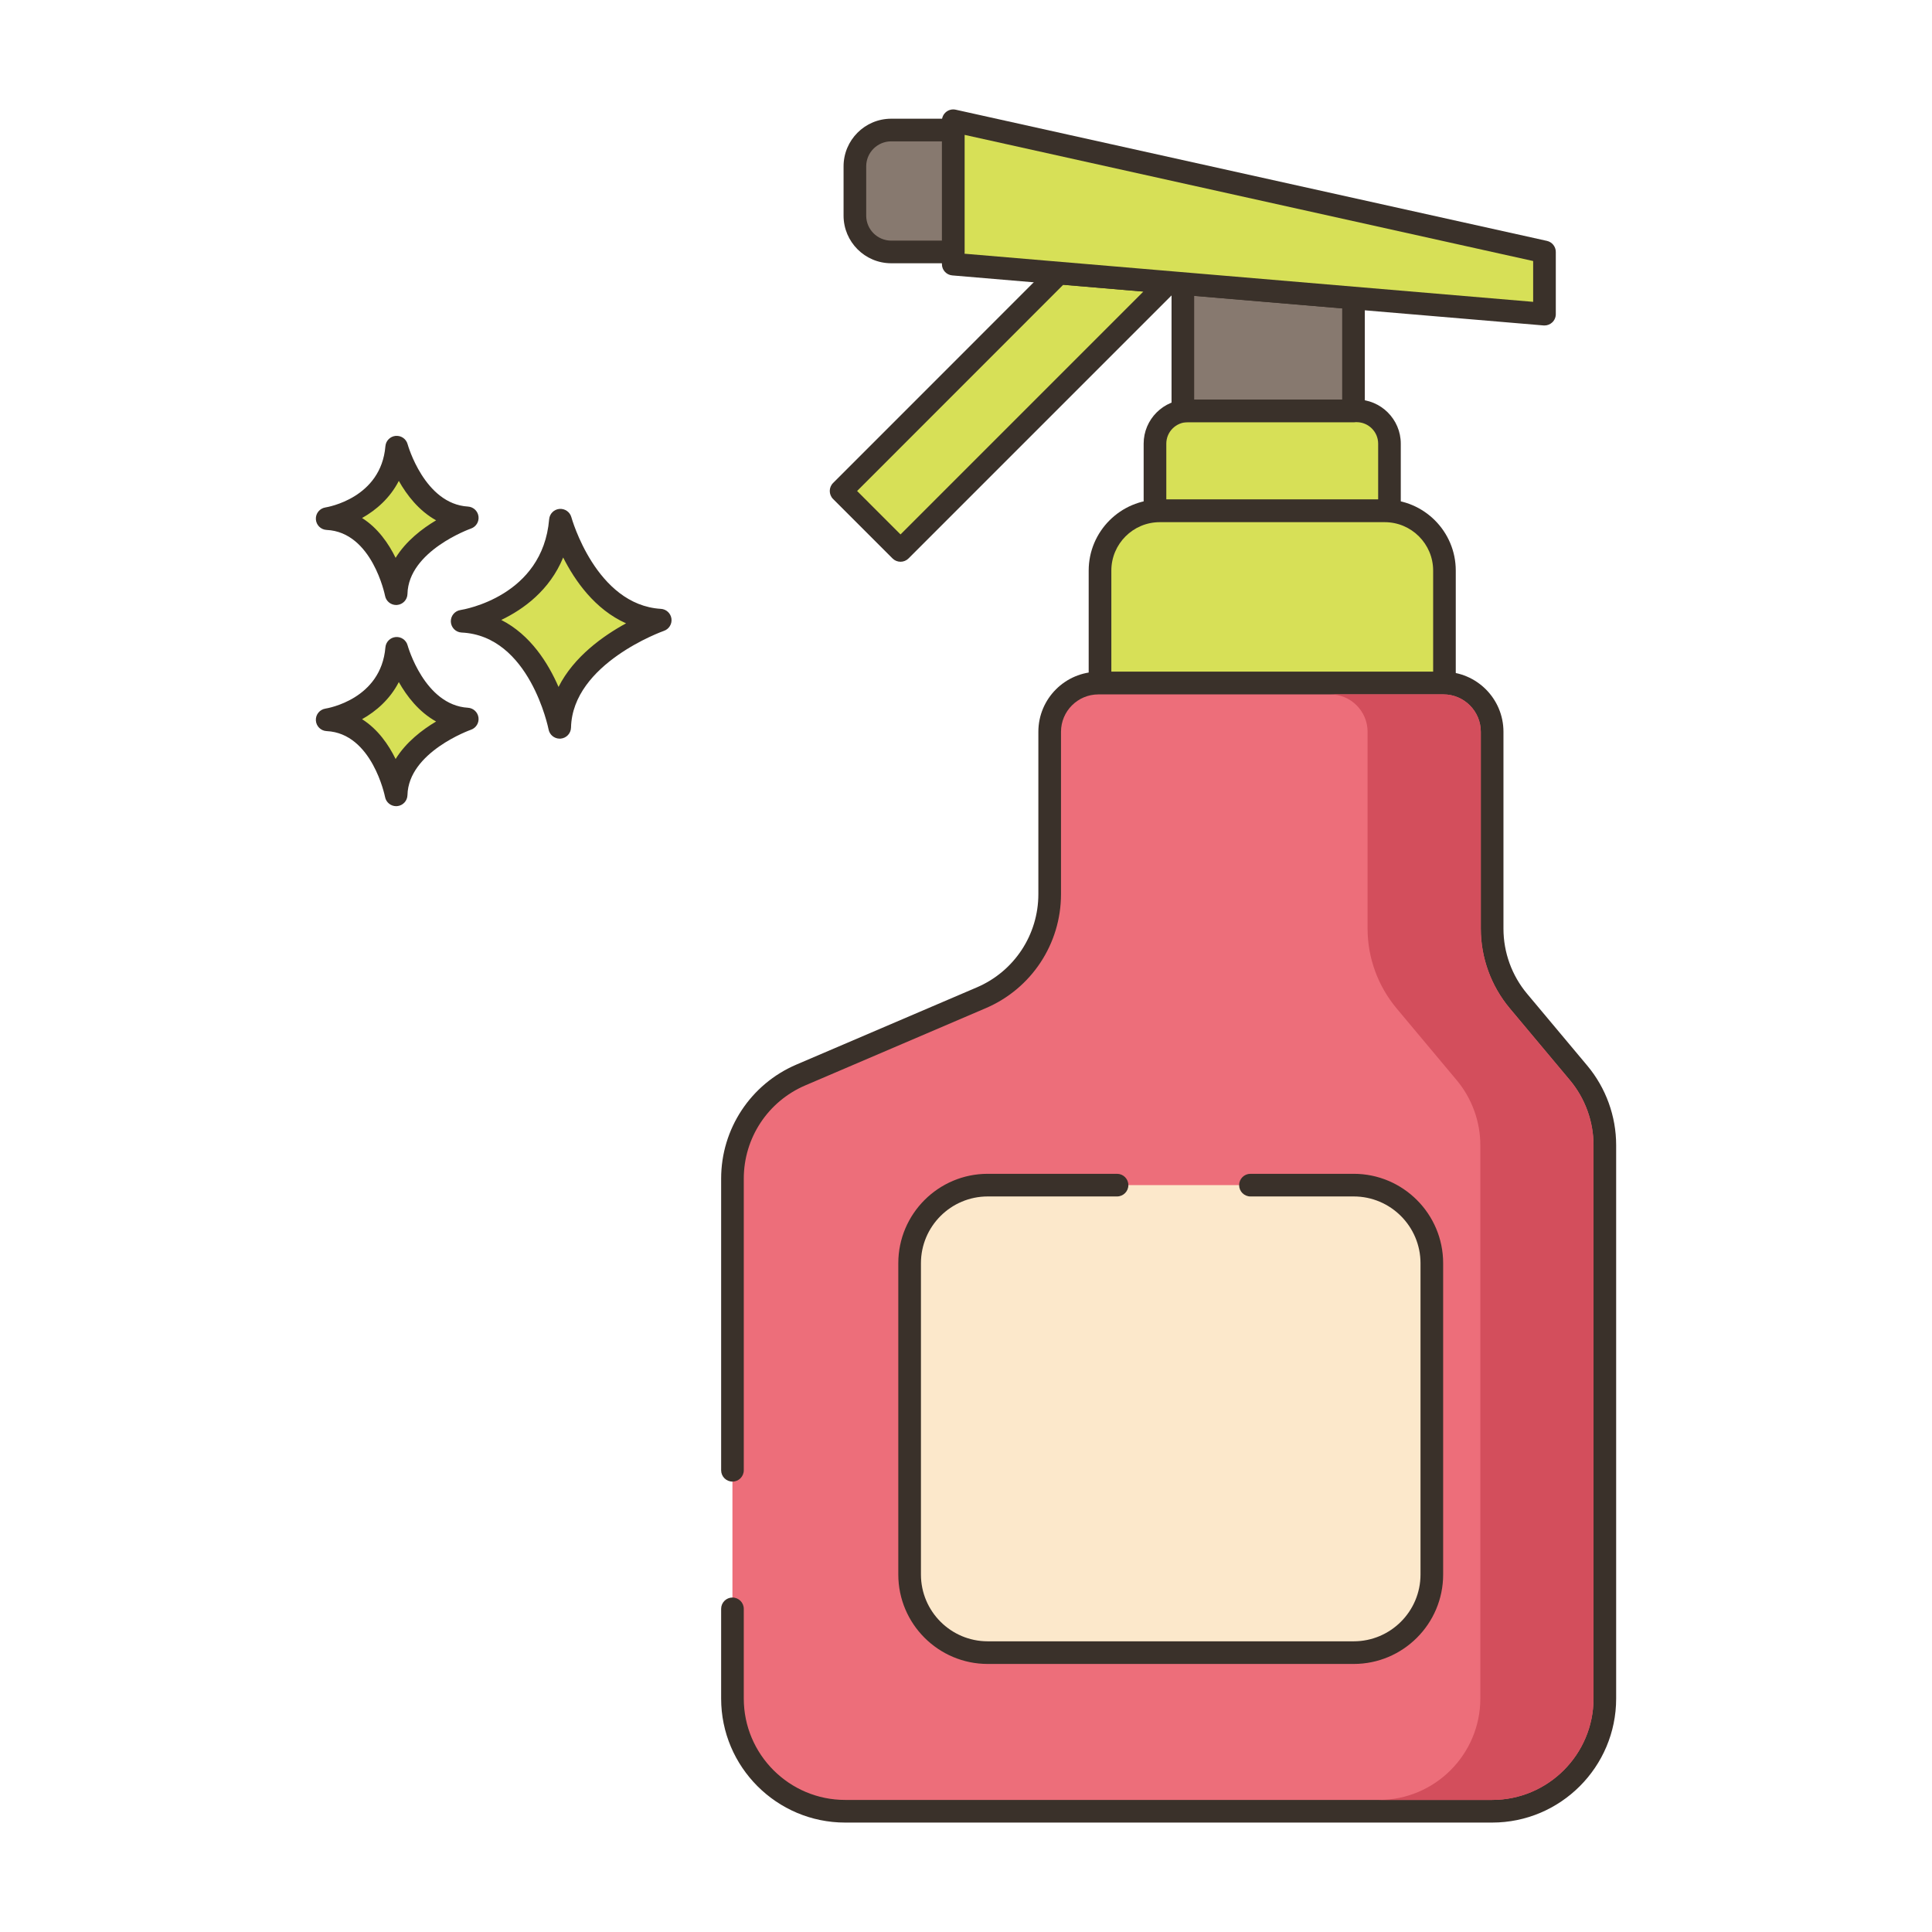
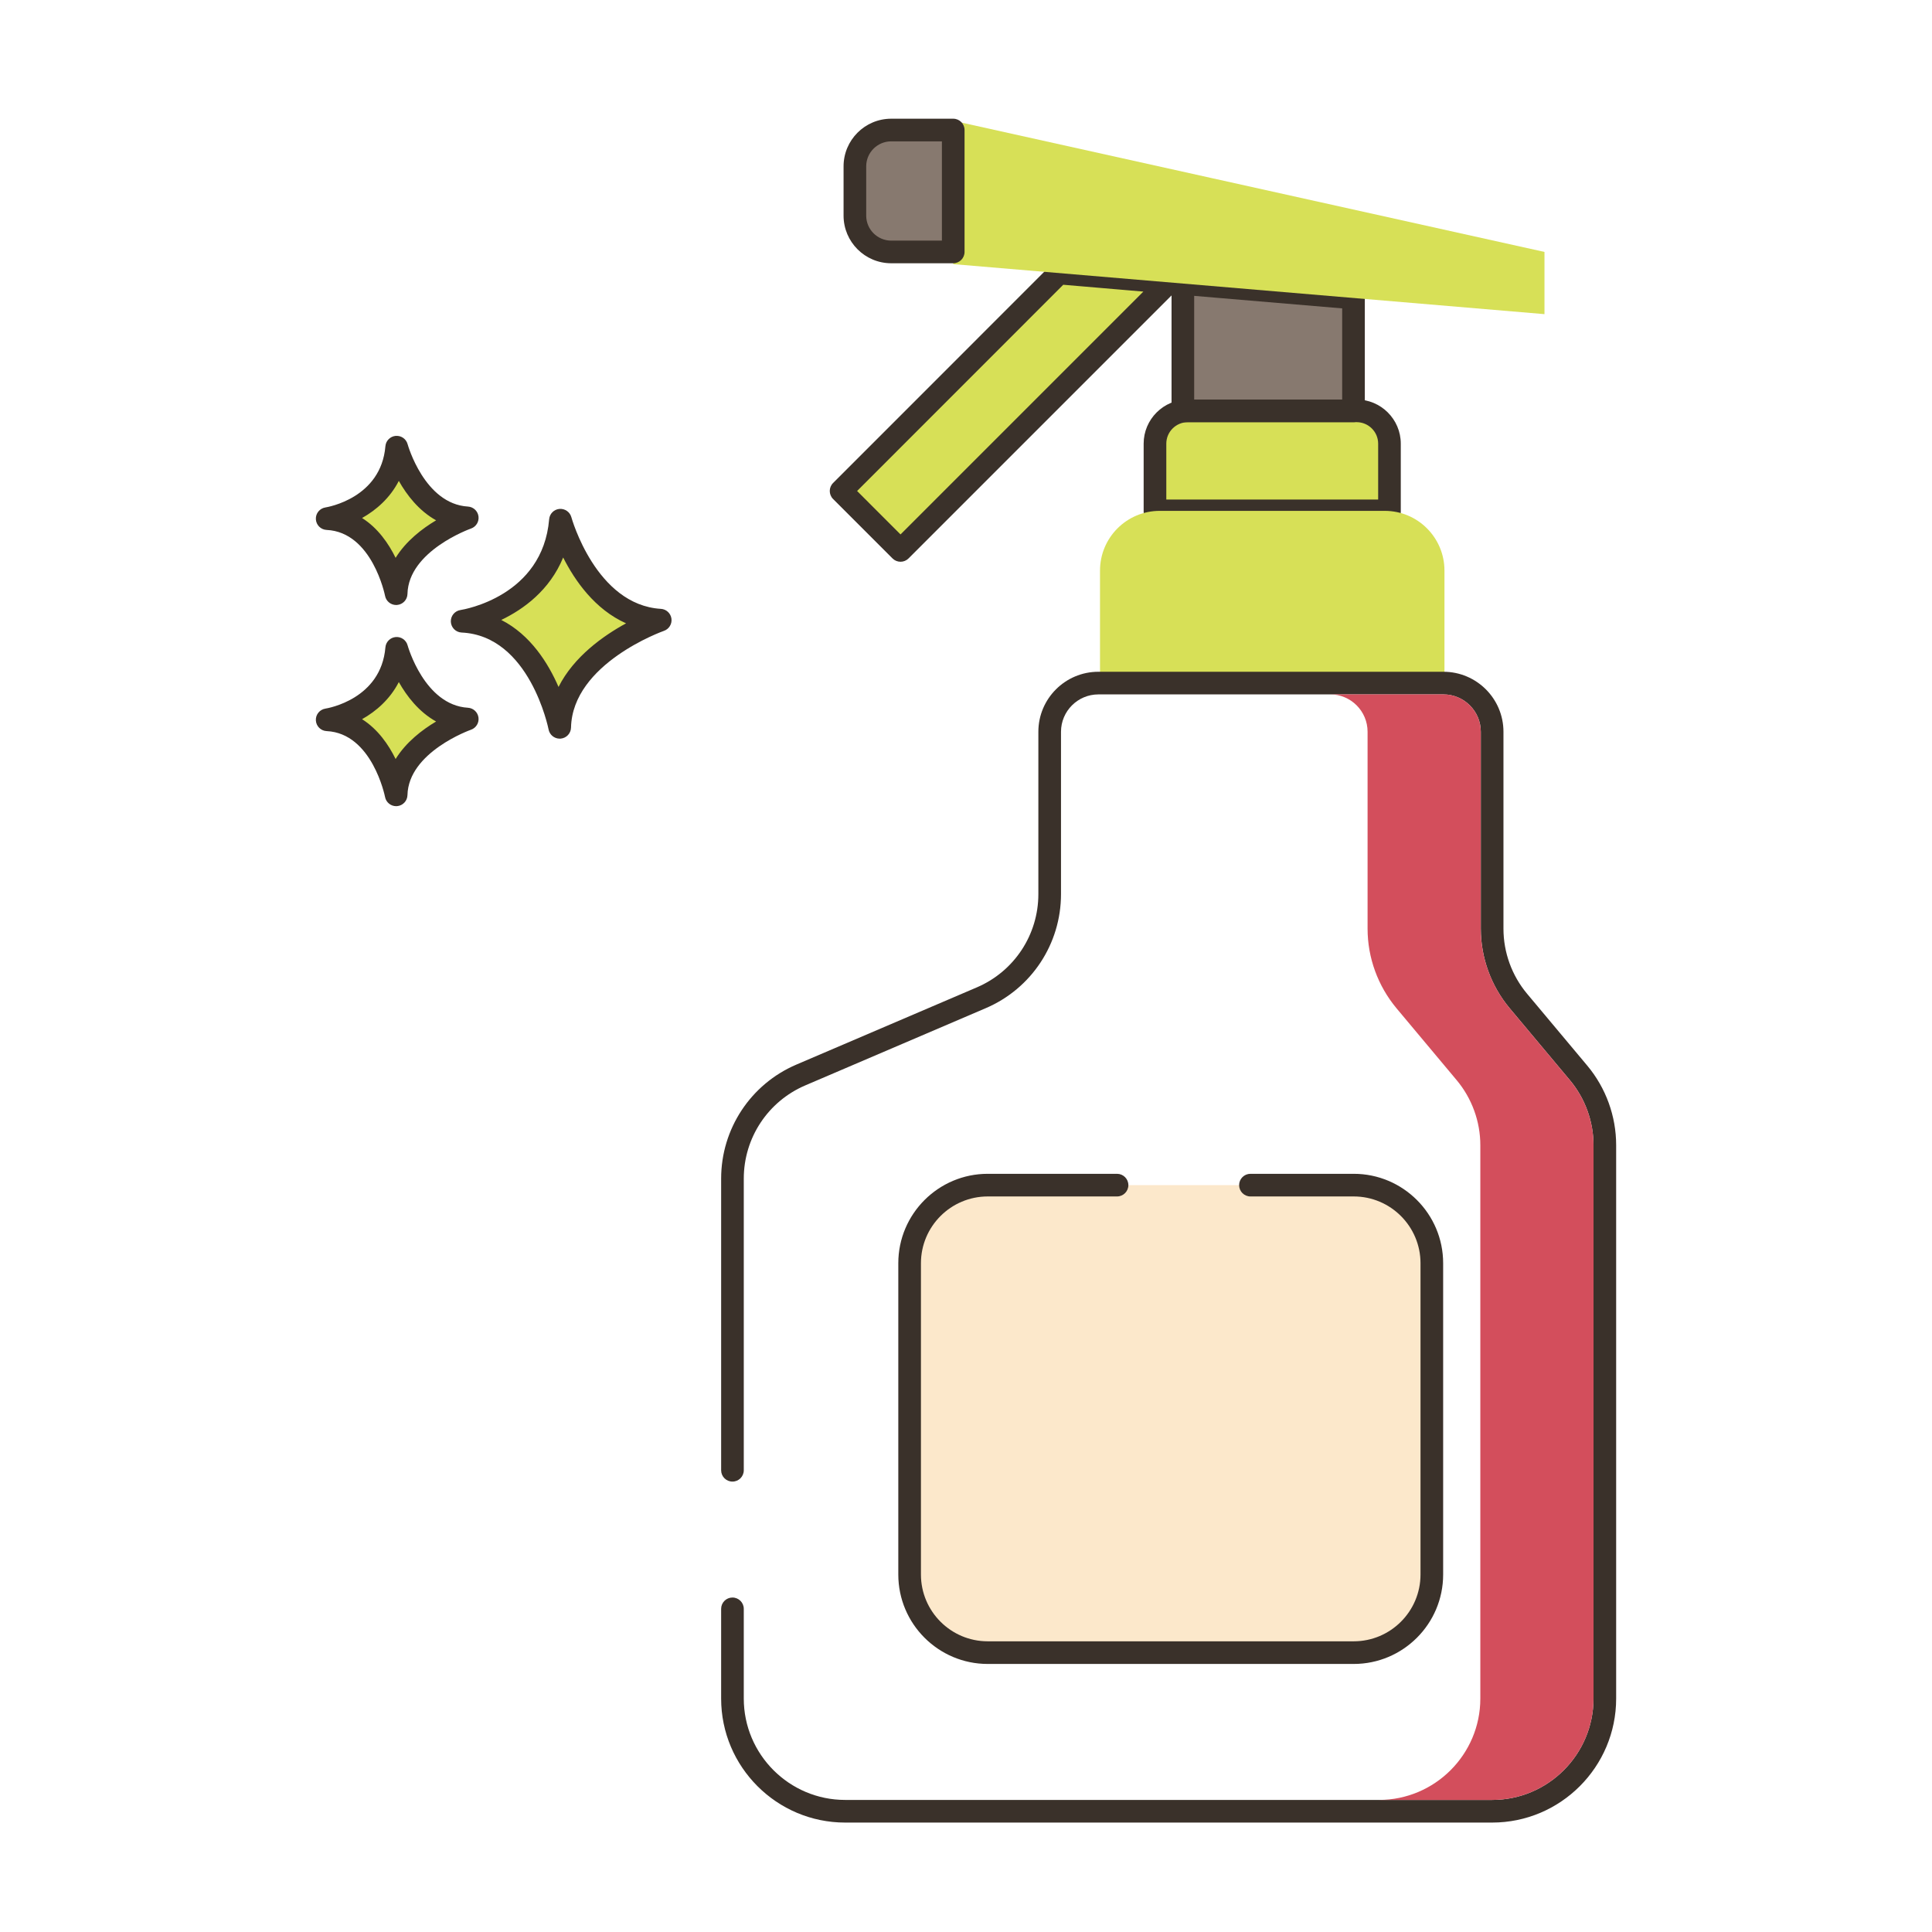
<svg xmlns="http://www.w3.org/2000/svg" id="Layer_1" enable-background="new 0 0 256 256" height="512" viewBox="0 0 256 256" width="512">
  <g>
    <path d="m74.262 68.927s3.408 12.659 13.222 13.246c0 0-13.1 4.525-13.321 14.202 0 0-2.579-13.572-12.925-14.059 0 .001 12.05-1.825 13.024-13.389z" fill="#d7e057" />
    <path d="m74.162 97.875c-.712 0-1.335-.506-1.472-1.217-.024-.125-2.495-12.418-11.523-12.844-.77-.036-1.387-.65-1.427-1.421-.04-.77.511-1.444 1.273-1.561.441-.068 10.894-1.816 11.754-12.032.061-.726.634-1.301 1.359-1.367.724-.061 1.392.399 1.584 1.102.032.116 3.259 11.626 11.864 12.142.714.043 1.297.584 1.396 1.292.098.708-.319 1.388-.994 1.622-.121.042-12.118 4.311-12.313 12.819-.018.767-.61 1.396-1.374 1.46-.043.003-.085.005-.127.005zm-7.741-15.729c3.878 1.969 6.23 5.746 7.587 8.877 2.026-4.021 5.942-6.787 8.949-8.428-4.134-1.842-6.783-5.651-8.334-8.723-1.793 4.36-5.271 6.868-8.202 8.274z" fill="#3a312a" />
    <path d="m52.564 85.908s2.411 8.954 9.352 9.369c0 0-9.266 3.201-9.422 10.045 0 0-1.824-9.6-9.142-9.944-.001 0 8.523-1.291 9.212-9.47z" fill="#d7e057" />
    <path d="m52.492 106.822c-.713 0-1.337-.508-1.472-1.22-.016-.082-1.704-8.442-7.739-8.727-.77-.036-1.387-.65-1.427-1.421-.04-.77.511-1.444 1.273-1.561.296-.047 7.364-1.242 7.942-8.113.061-.726.635-1.303 1.36-1.368.73-.066 1.392.399 1.582 1.102.021.079 2.228 7.92 7.994 8.266.714.043 1.299.584 1.396 1.293.098.709-.32 1.389-.996 1.622-.081.028-8.282 2.952-8.413 8.661-.018.768-.611 1.397-1.376 1.461-.041.003-.083.005-.124.005zm-4.518-11.527c2.107 1.332 3.523 3.394 4.447 5.279 1.376-2.232 3.515-3.871 5.365-4.972-2.287-1.27-3.884-3.351-4.941-5.225-1.174 2.288-3.016 3.877-4.871 4.918z" fill="#3a312a" />
    <path d="m52.564 59.25s2.411 8.954 9.352 9.37c0 0-9.266 3.201-9.422 10.045 0 0-1.824-9.6-9.142-9.944-.001 0 8.523-1.292 9.212-9.471z" fill="#d7e057" />
    <path d="m52.492 80.165c-.713 0-1.337-.508-1.472-1.22-.016-.082-1.704-8.442-7.739-8.726-.77-.036-1.387-.65-1.427-1.421-.04-.77.511-1.444 1.273-1.561.296-.047 7.364-1.242 7.942-8.113.061-.726.635-1.303 1.36-1.368.73-.06 1.392.399 1.582 1.101.021.079 2.228 7.92 7.994 8.265.715.042 1.299.584 1.397 1.293s-.319 1.388-.996 1.622c-.081.028-8.282 2.953-8.413 8.662-.018.768-.611 1.397-1.376 1.461-.042.003-.084.005-.125.005zm-4.518-11.527c2.107 1.332 3.523 3.394 4.447 5.279 1.376-2.232 3.515-3.872 5.365-4.973-2.287-1.27-3.884-3.35-4.941-5.224-1.174 2.288-3.016 3.877-4.871 4.918z" fill="#3a312a" />
    <path d="m154.844 37.416-35.519 35.519-7.876-7.876 28.871-28.882z" fill="#d7e057" />
    <path d="m119.325 74.435c-.398 0-.779-.158-1.061-.439l-7.876-7.876c-.586-.586-.586-1.535 0-2.121l28.872-28.882c.313-.312.749-.471 1.188-.434l14.523 1.238c.582.049 1.082.432 1.282.979.2.548.064 1.163-.349 1.575l-35.519 35.52c-.281.281-.662.44-1.06.44zm-5.755-9.376 5.754 5.755 32.177-32.178-10.614-.905z" fill="#3a312a" />
    <path d="m184.113 58.787v9.026c-.476-.077-.973-.122-1.471-.122h-28.13c-.498 0-.996.044-1.471.122v-9.026c0-2.4 1.958-4.347 4.358-4.347h22.356c2.4-.001 4.358 1.946 4.358 4.347z" fill="#d7e057" />
    <path d="m184.113 69.313c-.081 0-.162-.007-.243-.02-.413-.068-.826-.103-1.228-.103h-28.13c-.402 0-.815.034-1.229.103-.434.068-.879-.052-1.214-.337-.336-.285-.529-.703-.529-1.144v-9.026c0-3.225 2.628-5.848 5.858-5.848h22.355c3.23 0 5.858 2.623 5.858 5.848v9.026c0 .44-.193.858-.529 1.144-.271.232-.615.357-.969.357zm-29.572-3.122h28.072v-7.404c0-1.57-1.282-2.848-2.858-2.848h-22.355c-1.576 0-2.858 1.277-2.858 2.848v7.404z" fill="#3a312a" />
    <path d="m179.346 39.484v14.955h-22.61v-16.869z" fill="#87796f" />
    <path d="m179.346 55.939h-22.61c-.828 0-1.5-.672-1.5-1.5v-16.869c0-.42.176-.82.485-1.104.309-.283.718-.416 1.142-.391l22.61 1.914c.776.066 1.373.716 1.373 1.495v14.955c0 .829-.672 1.5-1.5 1.5zm-21.111-3h19.61v-12.077l-19.61-1.659z" fill="#3a312a" />
    <path d="m146.947 20.579-20.639-4.579v18.998l78.343 6.628v-8.243l-44.09-9.783z" fill="#d7e057" />
-     <path d="m204.65 43.127c-.042 0-.084-.002-.127-.005l-78.342-6.629c-.777-.066-1.373-.716-1.373-1.495v-18.998c0-.455.206-.885.561-1.17s.821-.393 1.264-.295l20.64 4.579 57.703 12.804c.686.152 1.175.762 1.175 1.465v8.244c0 .42-.176.82-.485 1.104-.278.255-.642.396-1.016.396zm-76.842-9.508 75.342 6.376v-5.408l-75.342-16.718z" fill="#3a312a" />
    <path d="m118.088 17.23h8.22v16.152h-8.22c-2.657 0-4.81-2.154-4.81-4.81v-6.532c0-2.656 2.153-4.81 4.81-4.81z" fill="#87796f" />
-     <path d="m126.308 34.883h-8.22c-3.479 0-6.311-2.831-6.311-6.311v-6.531c0-3.479 2.831-6.311 6.311-6.311h8.22c.829 0 1.5.672 1.5 1.5v16.152c0 .829-.671 1.501-1.5 1.501zm-8.22-16.153c-1.826 0-3.311 1.485-3.311 3.311v6.531c0 1.825 1.485 3.31 3.311 3.31h6.72v-13.152z" fill="#3a312a" />
+     <path d="m126.308 34.883h-8.22c-3.479 0-6.311-2.831-6.311-6.311v-6.531c0-3.479 2.831-6.311 6.311-6.311h8.22c.829 0 1.5.672 1.5 1.5v16.152c0 .829-.671 1.501-1.5 1.501zm-8.22-16.153c-1.826 0-3.311 1.485-3.311 3.311v6.531c0 1.825 1.485 3.31 3.311 3.31h6.72v-13.152" fill="#3a312a" />
    <path d="m183.483 67.691h-29.81c-4.372 0-7.916 3.544-7.916 7.916v14.906h45.642v-14.906c-.001-4.372-3.545-7.916-7.916-7.916z" fill="#d7e057" />
-     <path d="m191.398 92.013h-45.642c-.828 0-1.5-.672-1.5-1.5v-14.907c0-5.191 4.224-9.415 9.416-9.415h29.809c5.192 0 9.416 4.224 9.416 9.415v14.906c.001.829-.67 1.501-1.499 1.501zm-44.141-3h42.642v-13.407c0-3.537-2.878-6.415-6.416-6.415h-29.809c-3.538 0-6.416 2.878-6.416 6.415v13.407z" fill="#3a312a" />
-     <path d="m97.054 213.181v11.885c0 8.247 6.686 14.933 14.933 14.933h85.728c8.247 0 14.933-6.686 14.933-14.933v-73.322c0-3.505-1.233-6.899-3.484-9.587l-7.966-9.514c-2.251-2.688-3.484-6.081-3.484-9.587v-26.093c0-3.563-2.888-6.451-6.451-6.451h-45.725c-3.563 0-6.451 2.888-6.451 6.451v21.516c0 5.977-3.564 11.378-9.059 13.729l-23.917 10.234c-5.495 2.351-9.059 7.752-9.059 13.729v38.647 18.363z" fill="#ed6e7a" />
    <path d="m197.716 241.5h-85.729c-9.061 0-16.433-7.372-16.433-16.434v-11.885c0-.828.671-1.5 1.5-1.5s1.5.672 1.5 1.5v11.885c0 7.407 6.026 13.434 13.433 13.434h85.729c7.407 0 13.433-6.026 13.433-13.434v-73.322c0-3.147-1.113-6.211-3.134-8.624l-7.966-9.514c-2.472-2.951-3.833-6.698-3.833-10.55v-26.093c0-2.73-2.221-4.951-4.951-4.951h-45.726c-2.73 0-4.951 2.221-4.951 4.951v21.516c0 6.587-3.913 12.518-9.969 15.108l-23.916 10.234c-4.95 2.118-8.149 6.967-8.149 12.351v38.646c0 .828-.671 1.5-1.5 1.5s-1.5-.672-1.5-1.5v-38.646c0-6.587 3.913-12.518 9.968-15.108l23.917-10.234c4.95-2.118 8.148-6.967 8.148-12.351v-21.516c0-4.385 3.566-7.951 7.951-7.951h45.726c4.385 0 7.951 3.566 7.951 7.951v26.094c0 3.148 1.112 6.211 3.134 8.624l7.966 9.514c2.472 2.952 3.833 6.699 3.833 10.55v73.322c0 9.061-7.372 16.433-16.432 16.433z" fill="#3a312a" />
    <path d="m148.014 157.037h-17.136c-5.715 0-10.348 4.633-10.348 10.347v41.25c0 5.715 4.633 10.348 10.348 10.348h48.499c5.715 0 10.348-4.633 10.348-10.348v-41.25c0-5.715-4.633-10.347-10.348-10.347h-13.688z" fill="#fce8cb" />
    <path d="m179.377 220.482h-48.499c-6.533 0-11.848-5.314-11.848-11.848v-41.25c0-6.533 5.315-11.848 11.848-11.848h17.137c.828 0 1.5.672 1.5 1.5s-.672 1.5-1.5 1.5h-17.137c-4.878 0-8.848 3.969-8.848 8.848v41.25c0 4.879 3.969 8.848 8.848 8.848h48.499c4.879 0 8.848-3.969 8.848-8.848v-41.25c0-4.879-3.969-8.848-8.847-8.848h-13.688c-.828 0-1.5-.672-1.5-1.5s.672-1.5 1.5-1.5h13.688c6.532 0 11.847 5.314 11.847 11.848v41.25c0 6.534-5.315 11.848-11.848 11.848z" fill="#3a312a" />
    <path d="m208.011 143.12-7.96-9.51c-2.47-2.96-3.84-6.7-3.84-10.55v-26.1c0-2.73-2.22-4.95-4.95-4.95h-15c2.73 0 4.95 2.22 4.95 4.95v26.1c0 3.85 1.37 7.59 3.84 10.55l7.96 9.51c2.02 2.41 3.14 5.48 3.14 8.63v73.32c0 7.4-6.03 13.43-13.44 13.43h15c7.41 0 13.44-6.03 13.44-13.43v-73.32c0-3.15-1.12-6.22-3.14-8.63z" fill="#d34e5c" />
  </g>
</svg>